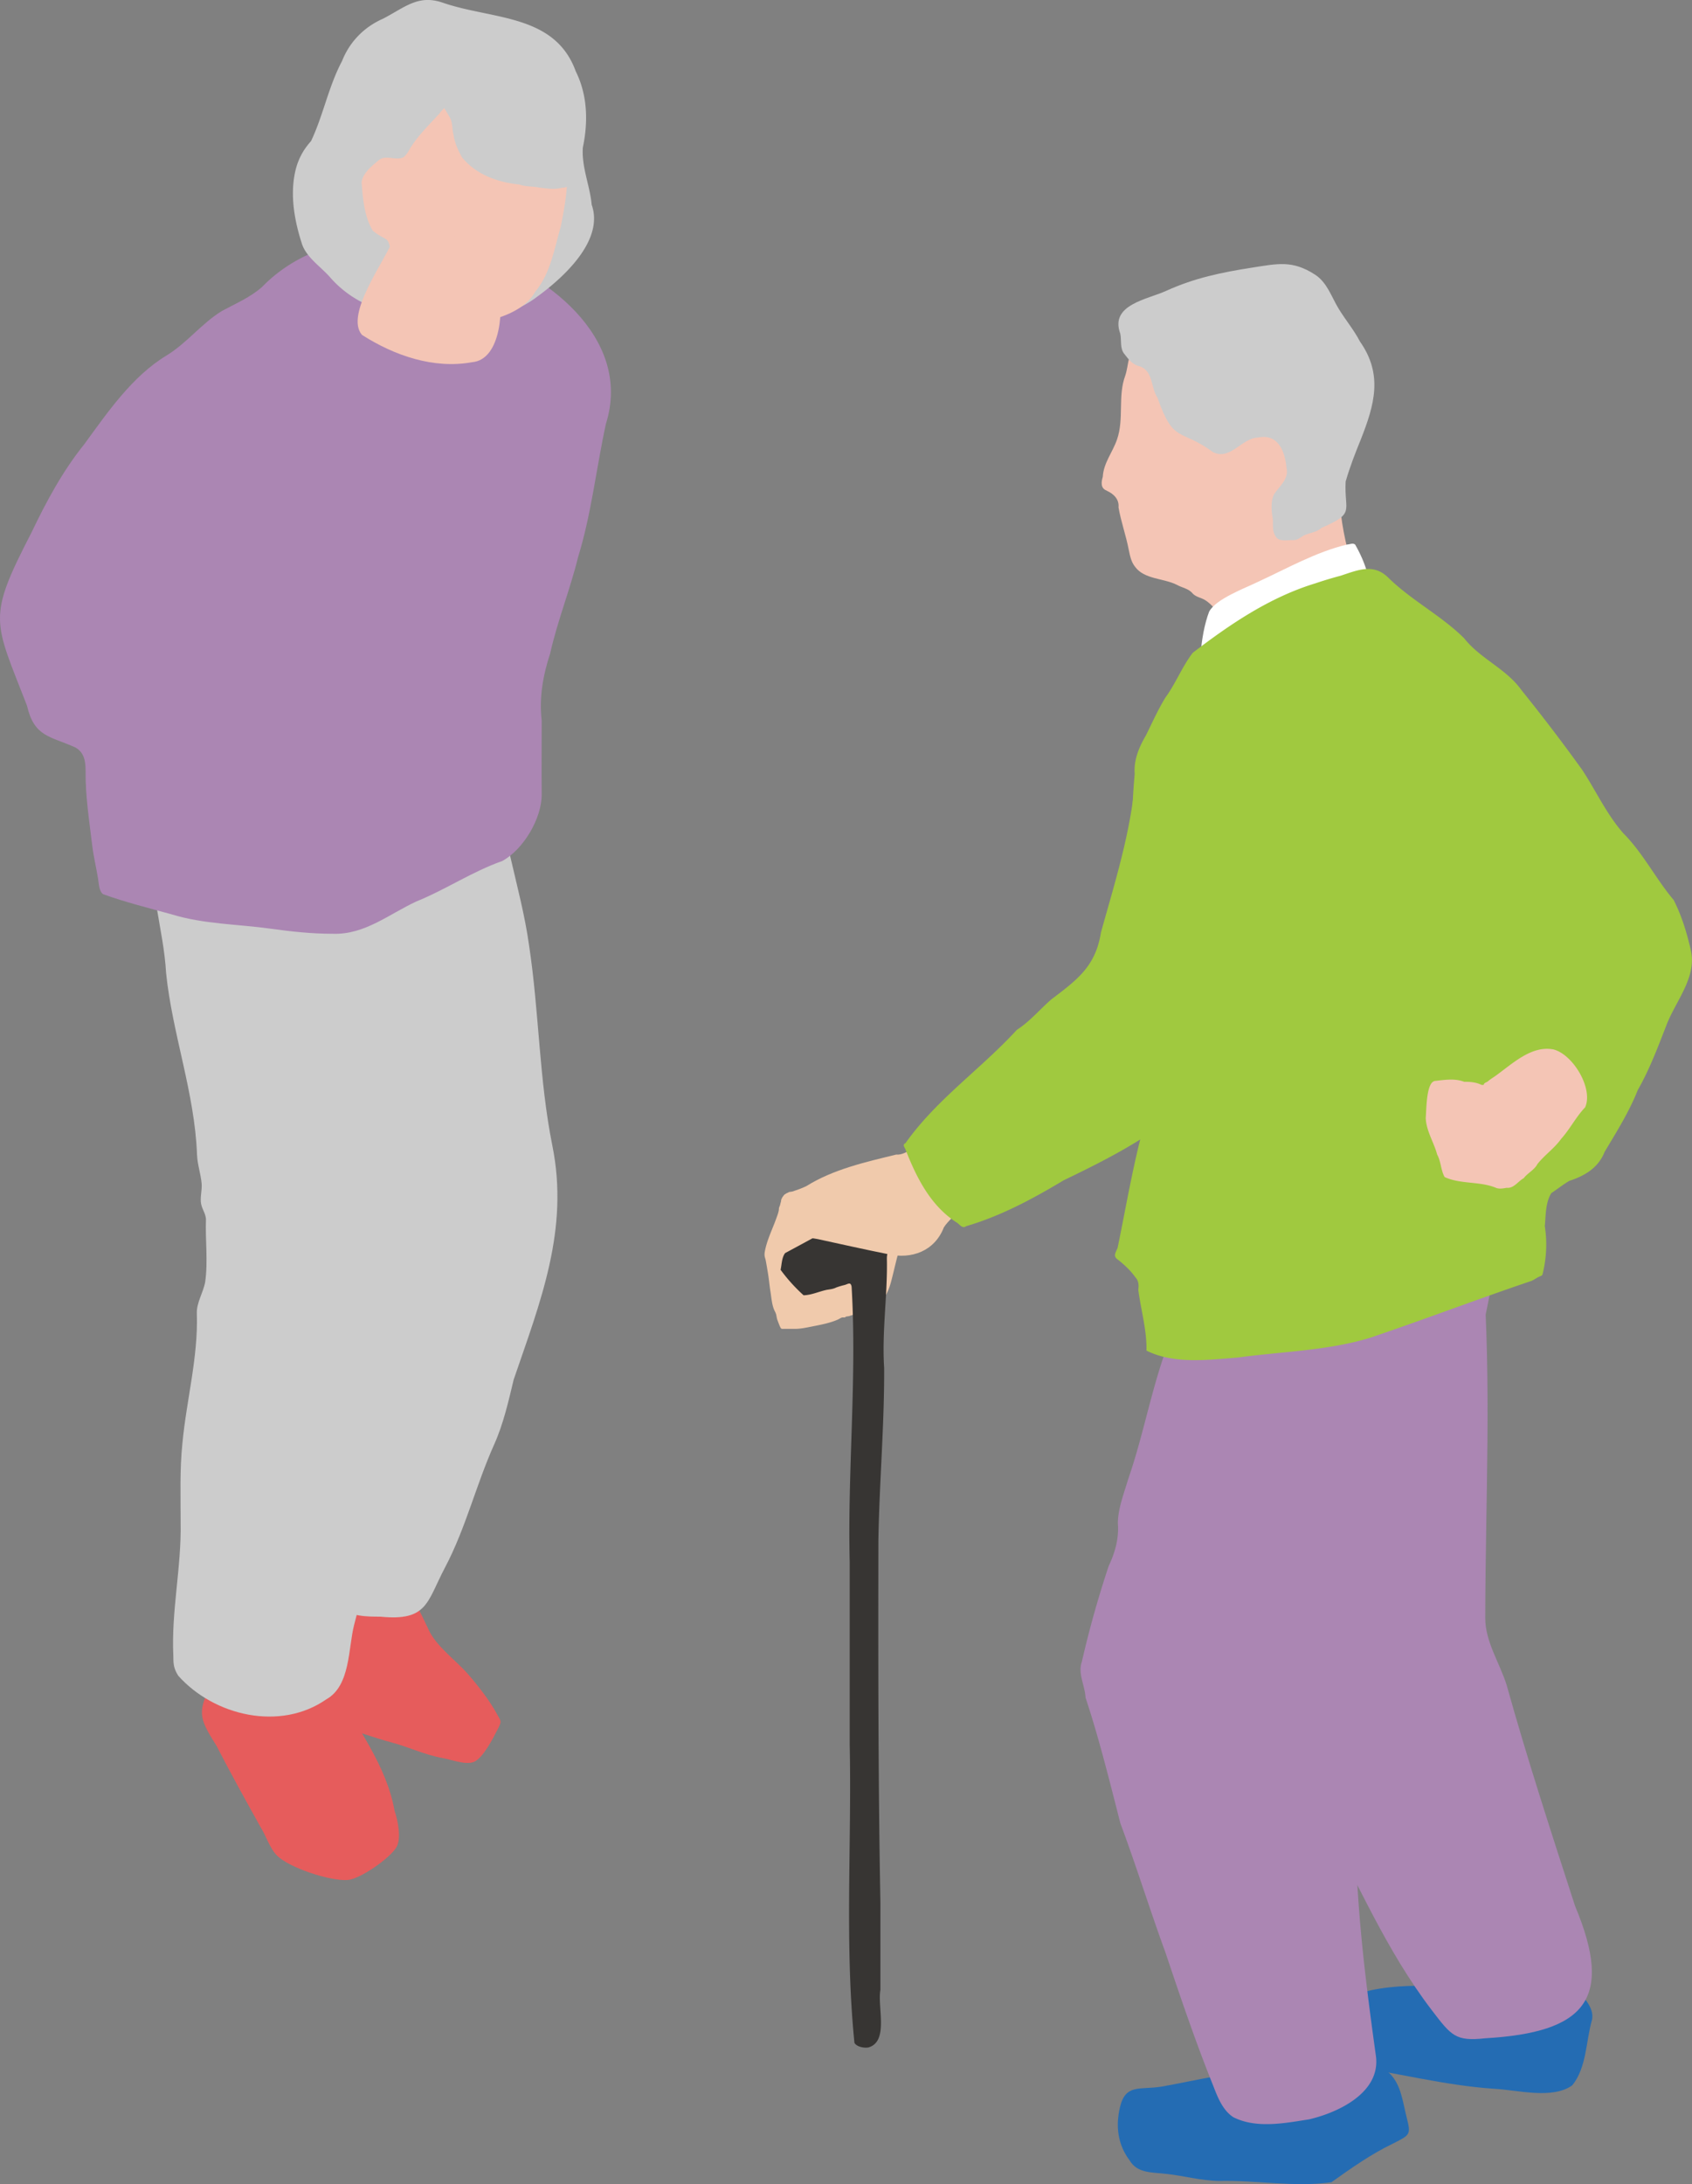
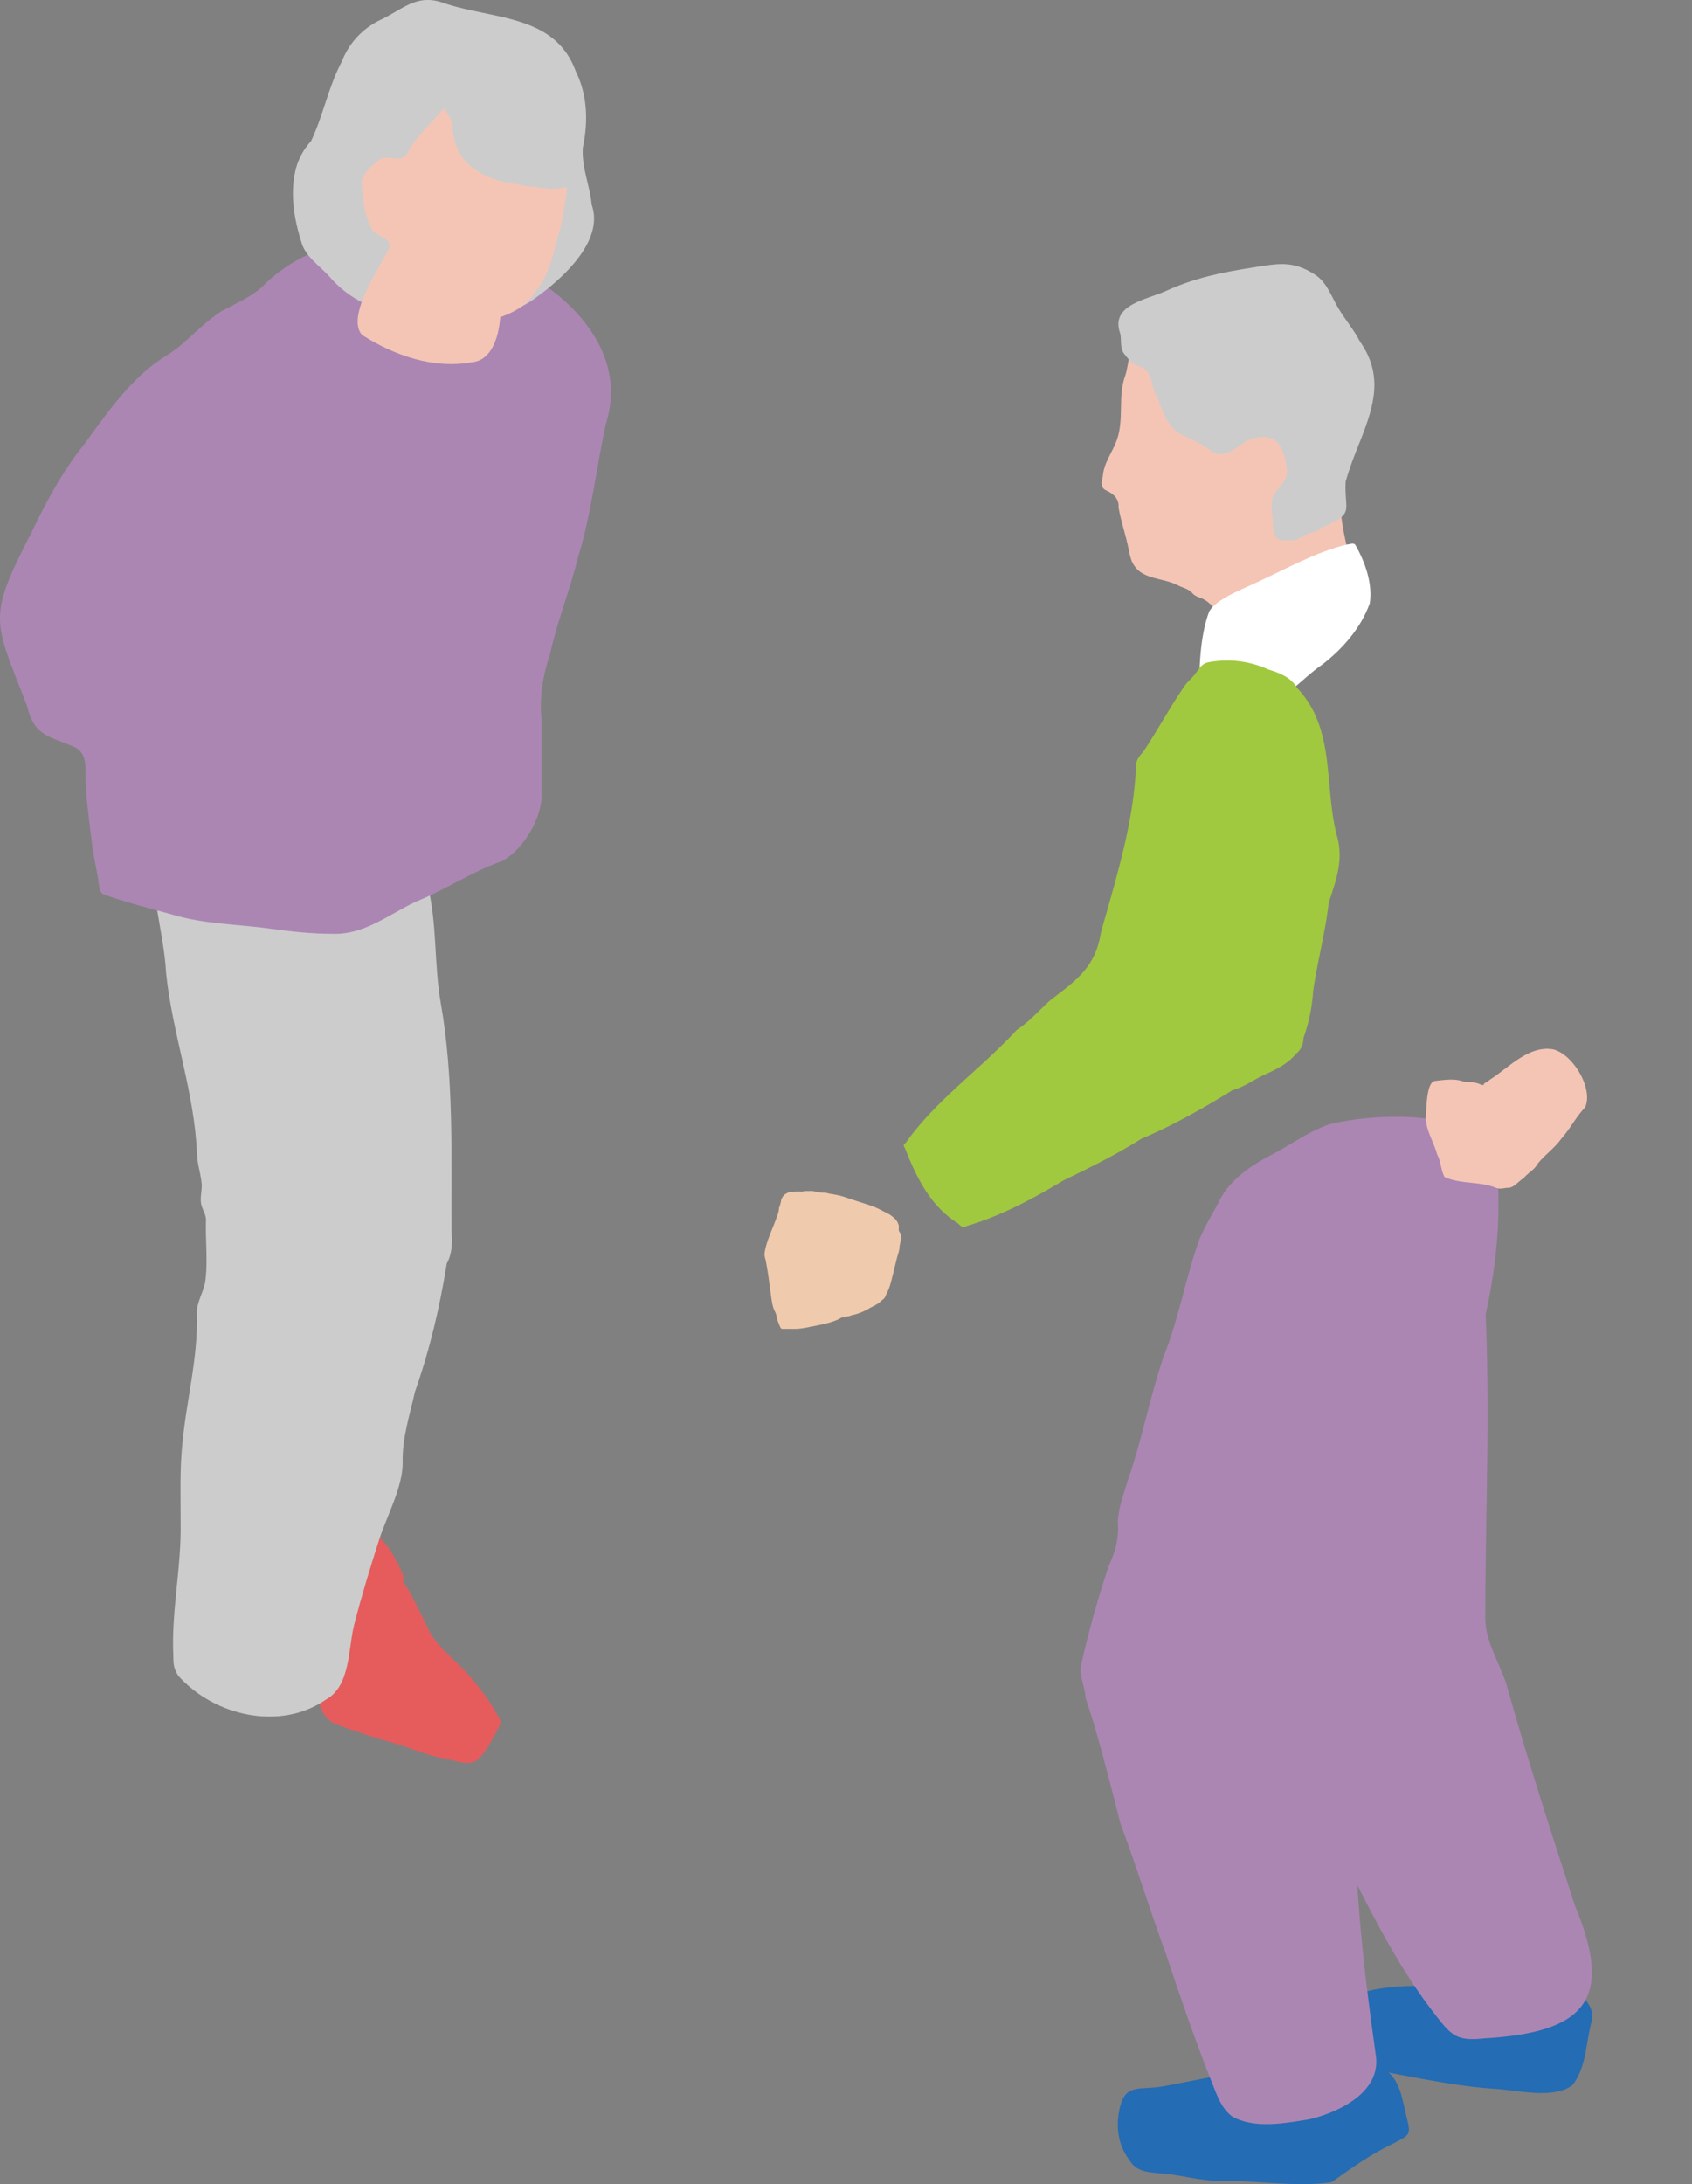
<svg xmlns="http://www.w3.org/2000/svg" width="179" height="231" fill="none">
  <rect width="100%" height="100%" fill="#808080" stroke="none" />
  <g clip-path="url(#a)">
    <path d="M82.96 126.388a.421.421 0 0 0-.108.124c-.026.048-.082.091-.103.142-.013.031-.013.061-.035.091-.017.026-.039.047-.052.077-.012.035-.004.065-.017.103a.241.241 0 0 0-.017.091c0 .069-.034.146-.051.215-.022.082-.035.163-.06.241-.026.077-.065.155-.09.232-.035.103-.018.207-.04.31-.047.275-.154.546-.249.809a27.36 27.36 0 0 1-.443 1.14c-.296.74-.597 1.48-.756 2.263-.039.19-.073.379-.051.572.017.181.09.336.124.521.082.439.155.882.228 1.321.112.667.168 1.342.275 2.009.099.611.142 1.313.387 1.889.077.172.172.323.215.508.047.202.06.391.137.585.09.237.18.503.292.731.104.211.16.181.374.181.374-.004.748 0 1.122 0 .64.004 1.216-.125 1.848-.249.615-.121 1.23-.237 1.831-.409.31-.091.62-.194.916-.327.141-.06.288-.172.434-.215.107-.03.21.008.318-.018.043-.012.077-.068.107-.077.155-.034.284-.03.439-.09.257-.099.498-.125.769-.215.43-.147.842-.323 1.238-.56.395-.236.924-.43 1.238-.757.111-.116.262-.198.365-.318.103-.121.146-.293.223-.435.245-.456.396-.916.529-1.42.21-.809.395-1.626.602-2.435.09-.357.245-.732.262-1.102.021-.438.266-.907.159-1.333-.047-.181-.224-.314-.24-.499-.018-.173.038-.332-.01-.512-.09-.362-.335-.659-.623-.882a3.258 3.258 0 0 0-.584-.383c-.499-.233-.941-.504-1.457-.697-.885-.327-1.792-.577-2.682-.891a8.719 8.719 0 0 0-1.805-.443c-.267-.035-.49-.138-.757-.147-.133-.004-.275 0-.408-.012-.103-.009-.206-.091-.31-.082l.078.026c-.086 0-.202-.03-.284-.048-.081-.017-.167-.025-.253-.043-.108-.021-.237-.004-.344-.004h-.318c-.073 0-.15-.009-.223.004-.065.013-.125.039-.19.043-.111.005-.227 0-.343 0-.177 0-.361-.017-.533.022-.104.026-.198.026-.306.026-.068 0-.154-.013-.219.004-.064.017-.116.064-.176.09-.094.035-.172.091-.258.138a.915.915 0 0 0-.129.09l.013.005Z" fill="#F0CAAC" />
    <path d="M117.083 51.902c.731.318 1.333.908 1.247 1.755.253 1.489.786 2.952 1.074 4.45.138.662.258 1.32.688 1.85.963 1.312 3 1.195 4.379 1.88.594.335 1.285.4 1.724.955.378.378.911.417 1.345.705 1.255.835 2.024 2.414 2.63 3.743.151.297.258.706.632.857.666.297 1.633.223 2.304.223 3.193-.043 6.103-1.832 8.953-3.102 2.277-.873 1.865-2.31 1.169-4.246-.546-2.483-1.298-4.94-1.427-7.495.056-.788.004-1.455-.082-2.25.056-1.735.374-3.456.67-5.168.581-2.453 1.273-4.88 1.818-7.323-.24-.667-.756-1.252-1.113-1.859-8.965-11.29-13.805-8.32-22.68-.594-1.126.753-.98 2.294-1.375 3.456-.808 2.18-.099 4.539-.873 6.755-.46 1.338-1.422 2.47-1.5 3.928-.167.56-.257 1.226.426 1.471l-.009.009Z" fill="#F4C5B5" />
-     <path d="M118.979 37.475c.435.577.882 1.123 1.616 1.274 1.432.525 1.127 2.229 1.857 3.313 1.719 4.913 2.373 3.188 5.884 5.76 1.822.904 3.026-1.488 4.736-1.544 2.132-.447 2.863 1.425 3.03 3.189.275 1.187-.722 1.919-1.31 2.792-.413.809-.267 1.91-.125 2.78 0 .584-.056 1.178.284 1.694.352.607 1.259.362 1.848.392.464.009.722-.245 1.1-.473.632-.323 1.358-.323 1.904-.826 3.64-1.57 2.381-1.73 2.557-4.905.439-1.519 1.006-2.986 1.603-4.445 1.453-3.678 2.36-6.87-.09-10.356-.636-1.226-1.53-2.285-2.248-3.46-.761-1.247-1.233-2.817-2.531-3.63-2.364-1.528-3.937-1.145-6.593-.732-3.228.499-6.138 1.101-9.116 2.457-1.999.92-5.987 1.454-4.874 4.517.163.727-.069 1.597.464 2.195l.004.008Z" fill="#CCC" />
+     <path d="M118.979 37.475c.435.577.882 1.123 1.616 1.274 1.432.525 1.127 2.229 1.857 3.313 1.719 4.913 2.373 3.188 5.884 5.76 1.822.904 3.026-1.488 4.736-1.544 2.132-.447 2.863 1.425 3.03 3.189.275 1.187-.722 1.919-1.31 2.792-.413.809-.267 1.91-.125 2.78 0 .584-.056 1.178.284 1.694.352.607 1.259.362 1.848.392.464.009.722-.245 1.1-.473.632-.323 1.358-.323 1.904-.826 3.64-1.57 2.381-1.73 2.557-4.905.439-1.519 1.006-2.986 1.603-4.445 1.453-3.678 2.36-6.87-.09-10.356-.636-1.226-1.53-2.285-2.248-3.46-.761-1.247-1.233-2.817-2.531-3.63-2.364-1.528-3.937-1.145-6.593-.732-3.228.499-6.138 1.101-9.116 2.457-1.999.92-5.987 1.454-4.874 4.517.163.727-.069 1.597.464 2.195l.004.008" fill="#CCC" />
    <path d="M167.855 211.656c.408.572.739 1.291.554 2.005-.64 2.25-.55 4.995-2.071 6.88-2.098 1.518-5.794.499-8.261.37-5.239-.349-10.319-1.7-15.498-2.449-.576.142-.486-.555-.559-.925-.09-1.11-.425-2.172-.507-3.278-.073-.585.06-1.084.511-1.506.245-.327.49-.65.856-.826.215-.895 1.371-1.252 2.187-1.441 5.149-1.08 10.449.086 15.688-.177 2.321 0 5.54-.766 7.1 1.347Z" fill="#246CB3" />
    <path d="M156.878 133.96c.924 12.516.271 24.65.249 37.17 0 2.508 1.504 4.681 2.261 7.073 2.187 7.853 4.728 15.614 7.238 23.372 4.168 9.922 1.031 13.377-9.499 13.996-3.146.344-3.584-.262-5.669-2.99-4.758-6.226-7.861-13.489-11.484-20.312-1.792-3.378-4.345-6.308-5.282-10.025-1.04-4.131-.55-8.309-1.126-12.482-.868-6.269-.318-11.075 2.114-16.931 4.109-11.212 6.593-22.902 21.198-18.862v-.009Z" fill="#AB86B3" />
    <path d="M144.904 63.85c.339-2.108-.486-4.423-1.539-6.252-.228-.21-.572-.017-.838-.012-3.331.791-6.425 2.568-9.546 3.997-1.281.628-4.384 1.772-5.071 3.123-.997 2.65-1.066 6.3-1.053 9.156.081.645.571 1.076 1.096 1.407 2.166 1.553 4.719 0 6.752-1.02 1.934-.994 3.348-2.702 5.131-3.928 2.18-1.665 4.126-3.88 5.063-6.48l.005.01Z" fill="#fff" />
    <path d="M134.275 219.06c-3.894-.047-7.612.956-11.416 1.627-2.269.361-3.786-.327-4.375 2.168-.473 2.018-.241 3.967 1.036 5.65.804 1.359 2.394 1.234 3.765 1.398 1.968.198 3.649.718 5.66.757 3.929-.099 8.012.689 11.906.138 2.063-1.467 4.229-3.003 6.554-4.109 1.745-.899 1.882-.899 1.418-2.715-.438-1.704-.584-3.459-1.796-4.673-1.174-1.174-5.923-.486-7.784-.4-1.624.073-3.301.108-4.968.159Z" fill="#246CB3" />
    <path d="M143.64 200.043c-.249-3.993-.318-8.02-.112-12.146.172-3.433-.236-7.504.533-10.842.641-2.771 2.644-5.138 3.499-7.87 4.483-15.011 12.756-31.163 10.62-47.044-2.256-4.969-13.126-4.397-17.596-3.214-2.2.779-4.035 2.143-6.077 3.214-2.235 1.17-4.384 2.62-5.544 4.909-.692 1.364-1.517 2.634-2.085 4.062-1.44 4.01-2.157 8.291-3.743 12.262-1.466 4.286-2.287 8.756-3.778 13.05-.43 1.459-1.096 3.154-1.096 4.685.129 1.597-.297 3.081-.971 4.518a108.053 108.053 0 0 0-2.841 10.128c-.443 1.239.331 2.5.391 3.782 1.448 4.363 2.54 8.825 3.683 13.282 1.689 4.527 3.112 9.143 4.775 13.687 1.59 4.737 3.189 9.461 5.054 14.095.473 1.213.985 2.564 2.119 3.313 2.429 1.23 5.441.637 8.029.228 3.099-.723 7.599-2.84 7.057-6.729-.812-5.847-1.552-11.574-1.913-17.374l-.004.004Z" fill="#AB86B3" />
-     <path d="M83.061 132.527c4.672-2.508 9.452-5.15 14.089-7.727.417-.189.688-.675 1.126-.383.946.912 2.446 2.99 1.801 4.354-1.216.624-2.592 1.119-3.726 1.949-.636.624-1.522.693-2.14 1.326-.46.499-.383.895-.379 1.57.022 3.653-.537 7.409-.296 11.049.03 6.071-.512 12.163-.61 18.26-.022 12.779-.022 25.553.214 38.319v9.211c-.335 1.803.915 5.452-1.264 6.084-.46.086-1.242-.064-1.482-.482-1.049-10.408-.28-21.069-.503-31.58v-19.276c-.237-9.702.778-19.439.202-29.115-.103-.585-.417-.246-.791-.172-.28.068-.55.15-.83.249-.33.172-.666.194-1.018.254-.812.172-1.607.555-2.441.572a17.82 17.82 0 0 1-2.433-2.693c.129-.581.116-1.295.486-1.777l-.005.008Z" fill="#373533" />
-     <path d="M94.838 122.102c-3.266.801-6.653 1.545-9.55 3.352-.45.215-.92.383-1.392.542-.335.112-.894.172-1.01.581-.137 1.093.24 2.13.714 3.093.33 1.326 1.882 1.149 2.948 1.386 2.424.529 4.908 1.084 7.367 1.579 2.514.585 4.96-.314 5.935-2.823.877-1.394 3.305-2.538 1.861-4.41-.98-1.437-2.312-2.659-3.589-3.82-1.13-.9-2.106.615-3.28.529l-.004-.009Z" fill="#F0CAAC" />
    <path d="M141.471 88.534c-1.453-5.335-.086-11.363-4.246-15.778-.662-1.136-1.861-1.583-3.056-1.957a10.516 10.516 0 0 0-6.352-.753c-.791.167-1.079.899-1.561 1.458-.309.357-.627.607-.902.998-1.582 2.272-2.884 4.729-4.418 7.022-.409.435-.774.904-.757 1.532-.245 6.01-2.106 11.806-3.709 17.567-.567 3.597-2.523 5.004-5.248 7.074-1.22 1.058-2.269 2.336-3.649 3.222-3.803 4.144-8.475 7.332-11.75 11.94-.073.095-.172.086-.202.206-.039.155.081.31.146.435 1.178 3.029 2.69 6.071 5.527 7.848.271.215.546.615.924.331 3.653-1.067 7.053-2.895 10.307-4.849 2.815-1.355 5.583-2.732 8.226-4.393 3.361-1.42 6.515-3.214 9.627-5.133 1.255-.344 2.269-1.131 3.451-1.665 1.191-.538 2.416-1.14 3.25-2.164.558-.43.803-1.015.82-1.708a18.082 18.082 0 0 0 1.019-4.939c.451-3.141 1.294-6.205 1.65-9.363.77-2.349 1.565-4.406.907-6.931h-.004Z" fill="#A0C93F" />
-     <path d="M178.905 100.615c-.426-1.88-.972-3.717-1.844-5.43-1.883-2.224-3.228-4.943-5.312-7.043-1.784-2.018-2.893-4.492-4.376-6.737a192.375 192.375 0 0 0-6.421-8.425c-1.611-2.263-4.323-3.283-6.055-5.473-2.356-2.353-5.519-3.98-7.943-6.329-1.586-1.643-3.236-.912-5.115-.292-.902.24-1.796.507-2.681.808-4.836 1.476-9.009 4.312-12.972 7.345-1.13 1.467-1.805 3.248-2.901 4.746-.782 1.278-1.392 2.646-2.054 3.988-.739 1.26-1.302 2.603-1.191 4.075-.576 6.475-.352 13.075.959 19.443.95 4.341 1.083 8.82 1.483 13.183-2.119 5.58-3.043 11.664-4.247 17.494-.266.624-.494.904.065 1.282.674.534 1.328 1.145 1.822 1.85.352.37.361.839.301 1.313.275 2.134.915 4.272.864 6.428 2.879 1.445 6.468.989 9.644.735 4.668-.641 9.503-.714 14.024-2.095 5.691-1.923 11.278-4.057 16.96-5.976.318-.103.593-.331.898-.473.293-.138.331-.086.4-.362.395-1.648.477-3.321.215-4.991.112-1.149.06-2.487.688-3.493.64-.426 1.229-.895 1.891-1.291 1.65-.542 3.081-1.377 3.747-3.068 1.277-2.143 2.588-4.216 3.508-6.54 1.272-2.224 2.166-4.642 3.103-7.043.988-2.453 3.094-4.871 2.535-7.633l.005.004Z" fill="#A0C93F" />
    <path d="M156.705 114.728a.53.53 0 0 0 .271 0c-.008-.189.267-.254.396-.336.24-.215.507-.374.773-.559 1.801-1.269 3.838-3.309 6.215-2.84 2.08.551 4.216 4.152 3.335 6.119-.963 1.002-1.599 2.293-2.536 3.334-.713 1.002-1.757 1.708-2.51 2.663-.331.637-1.04.947-1.452 1.498-.606.327-1.053 1.105-1.805 1.015-.349.065-.77.142-1.096.017-1.707-.727-3.795-.374-5.463-1.153-.404-.693-.383-1.648-.791-2.375-.344-1.299-1.16-2.495-1.212-3.885.086-.826.03-3.885 1.036-3.911 1.023-.116 2.071-.28 3.034.099.628-.009 1.229.039 1.805.31v.004Z" fill="#F4C5B5" />
    <path d="M42.566 167.245c.276-.086 2.502 4.492 2.725 4.999.817 1.881 2.914 3.296 4.277 4.879 1.049 1.214 2.226 2.72 2.995 4.135.473.865.56.714.013 1.777-.45.874-1.487 2.892-2.42 3.296-.863.374-2.402-.232-3.326-.396-1.878-.335-3.533-1.149-5.36-1.639-1.9-.512-3.747-1.17-5.582-1.807-2.158-.749-2.132-2.509-2.343-4.509-.266-2.526-1.78-4.901-2.196-7.491.009-1.222-.228-2.392-.27-3.606 0-.968.49-1.768 1.095-2.474.748-1.647 2.244-3.442 4.182-3.558 2.532-.051 4.594 2.203 5.639 4.337.511.951.924 1.949.572 2.057Z" fill="#E65C5C" />
-     <path d="M22.49 177.756c-1.564 3.296-1.568 3.765.4 6.854 1.496 2.904 3.069 5.748 4.66 8.596.596.934.996 2.307 1.783 3.068 1.324 1.282 5.566 2.676 7.422 2.56 1.311-.082 4.487-2.284 5.188-3.476.533-.908.163-2.784-.202-3.855-.873-4.871-3.976-8.7-6.215-12.994-1.126-2.121-2.544-4.346-4.612-5.628-3.606-.83-7.096 1.592-8.415 4.879l-.008-.004Z" fill="#E65C5C" />
-     <path d="M52.704 81.168c-.051 6.432 2.403 12.525 3.275 18.871 1.062 7.026 1.053 14.147 2.45 21.095 1.81 8.911-1.264 16.527-4.087 24.779-.538 2.246-1.092 4.698-2.05 6.828-1.922 4.272-3.026 8.906-5.214 13.041-1.93 3.657-1.83 5.697-6.842 5.198-1.431 0-3.107-.005-4.264-1.003-2.119-2.616-2.265-6.338-2.553-9.577-.279-3.688-.7-7.478.125-11.118 1.332-5.447 2.407-11.049 2.428-16.668-.146-2.986-1.427-5.86-2.054-8.773-.885-4.126-1.341-8.291-1.616-12.499-.533-5.452-.98-10.929-.817-16.427 0-1.21-.068-2.143.49-3.223 1.247-2.396 3.469-3.025 5.747-4.092 1.895-.748 3.43-2.16 5.179-3.085 4.233-1.497 2.286-1.105 9.786-3.347h.017Z" fill="#CCC" />
    <path d="M16.204 88.981c-.598 4.557 1.117 9.341 1.366 13.906.65 6.424 3.035 12.71 3.271 19.202.043 1.085.387 2.005.49 3.068.069.706-.198 1.519-.047 2.203.125.577.443.934.507 1.562-.086 2.177.228 4.513-.086 6.665-.206 1.14-.945 2.22-.881 3.386.146 4.595-1.1 9.108-1.526 13.665-.292 2.779-.185 5.58-.189 8.372.095 4.776-1.006 9.397-.77 14.173 0 .865.052 1.299.517 2.044 3.803 4.259 10.796 5.886 15.661 2.499 2.57-1.437 2.312-5.395 2.944-7.869.778-3.05 1.702-6.062 2.665-9.061.787-2.435 2.519-5.585 2.471-8.145-.047-2.624.744-4.956 1.307-7.473 1.56-4.419 2.626-8.945 3.36-13.545.538-.934.633-2.241.504-3.369-.043-8.119.266-16.216-1.144-24.219-.726-4.113-.356-8.472-1.414-12.529-.894-3.425-2.372-7.693-4.689-10.339-5.85-6.919-20.088-6.88-24.322 5.804h.005Z" fill="#CCC" />
    <path d="M49.735 26.405c-2.454-.4-4.895-.03-7.32-.59-5.208-1.239-11.032.745-14.698 4.54-1.246 1.101-2.78 1.742-4.225 2.525-2.162 1.313-3.713 3.408-5.888 4.725-3.619 2.194-6.215 5.989-8.69 9.38-2.296 2.852-4.015 6.057-5.583 9.336-4.724 9.143-3.998 9.233-.478 18.303.765 3.334 2.442 3.218 5.128 4.431.98.564 1.079 1.536 1.074 2.595-.017 2.611.391 5.159.7 7.762.143 1.191.426 2.336.62 3.515.086.525.086 1.3.528 1.643 2.36.848 4.814 1.463 7.247 2.13 3.387 1.046 6.997 1.033 10.478 1.519 2.222.31 4.35.538 6.593.538 3.37.112 5.944-2.087 8.824-3.416 3.12-1.261 5.91-3.163 9.086-4.277 2.243-1.213 4.199-4.53 4.177-7.06-.026-2.595 0-5.19 0-7.788-.283-2.435.133-4.785.886-7.074.773-3.459 2.105-6.742 2.96-10.21 1.42-4.612 1.922-9.405 2.945-14.1 2.888-9.13-6.55-16.259-14.36-18.436l-.004.009Z" fill="#AB86B3" />
    <path d="M36.179 6.471c.804-2.048 2.334-3.61 4.34-4.492C42.825.787 44.239-.615 46.835.284c5.23 1.807 11.862 1.166 14.075 7.259 1.255 2.53 1.32 5.356.748 8.071-.133 2.113.748 3.984.937 6.037 1.341 3.799-3.008 7.727-5.794 9.75-3.64 2.774-10.525 3.854-14.94 2.972-1.155-.555-1.955-1.656-3.154-2.207a11.327 11.327 0 0 1-3.773-2.822c-.963-1.115-2.523-2.113-2.992-3.554-.786-2.427-1.272-5.12-.709-7.65.288-1.278.834-2.28 1.676-3.223 1.285-2.698 1.853-5.795 3.271-8.446Z" fill="#CCC" />
    <path d="M41.441 27.235c.49 1.73 1.272 3.33 2.566 4.6.593 1.075 1.577 1.807 2.76 2.147 2.887.723 8.29-.276 9.833-3.098 1.663-1.997 2.028-4.54 2.733-6.957.658-3.3 1.324-7.134-.494-10.18-2.282-2.762-4.603-3.89-8.205-3.563-1.474.056-3.296.564-4.16 1.846-1.053 1.136-2.213 2.263-3.047 3.593-.198.365-.43.77-.757 1.02-.838.395-1.921-.358-2.673.357-.696.576-1.625 1.329-1.745 2.28.137 1.742.275 3.597 1.186 5.124 1.69 1.343 1.603.284 2.003 2.823v.008Z" fill="#F4C5B5" />
    <path d="M45.24 8.752c.886 1.166 1.603 2.413 2.355 3.678.314.56.207 1.21.387 1.812.108.852.473 1.626.877 2.375 1.466 1.833 3.774 2.667 6.069 2.895.687.258 1.392.172 2.101.323.813.099 1.672.245 2.485.013.713 0 1.01-.52 1.096-1.157 1.487-3.133-.963-6.166-2.67-8.666-2.398-3.2-6.726-2.818-10.314-3.059" fill="#CCC" />
    <path d="M41.611 25.286c-.85 2.263-5.183 7.986-3.313 10.137 3.404 2.169 7.568 3.631 11.651 2.883 3.134-.276 3.37-5.955 2.72-8.291-.837-3.563-4.516-5.731-7.989-5.903-.447.025-.778.3-3.064 1.174h-.005Z" fill="#F4C5B5" />
  </g>
  <defs>
    <clipPath id="a">
      <path fill="#fff" d="M0 0h179v231H0z" />
    </clipPath>
  </defs>
</svg>